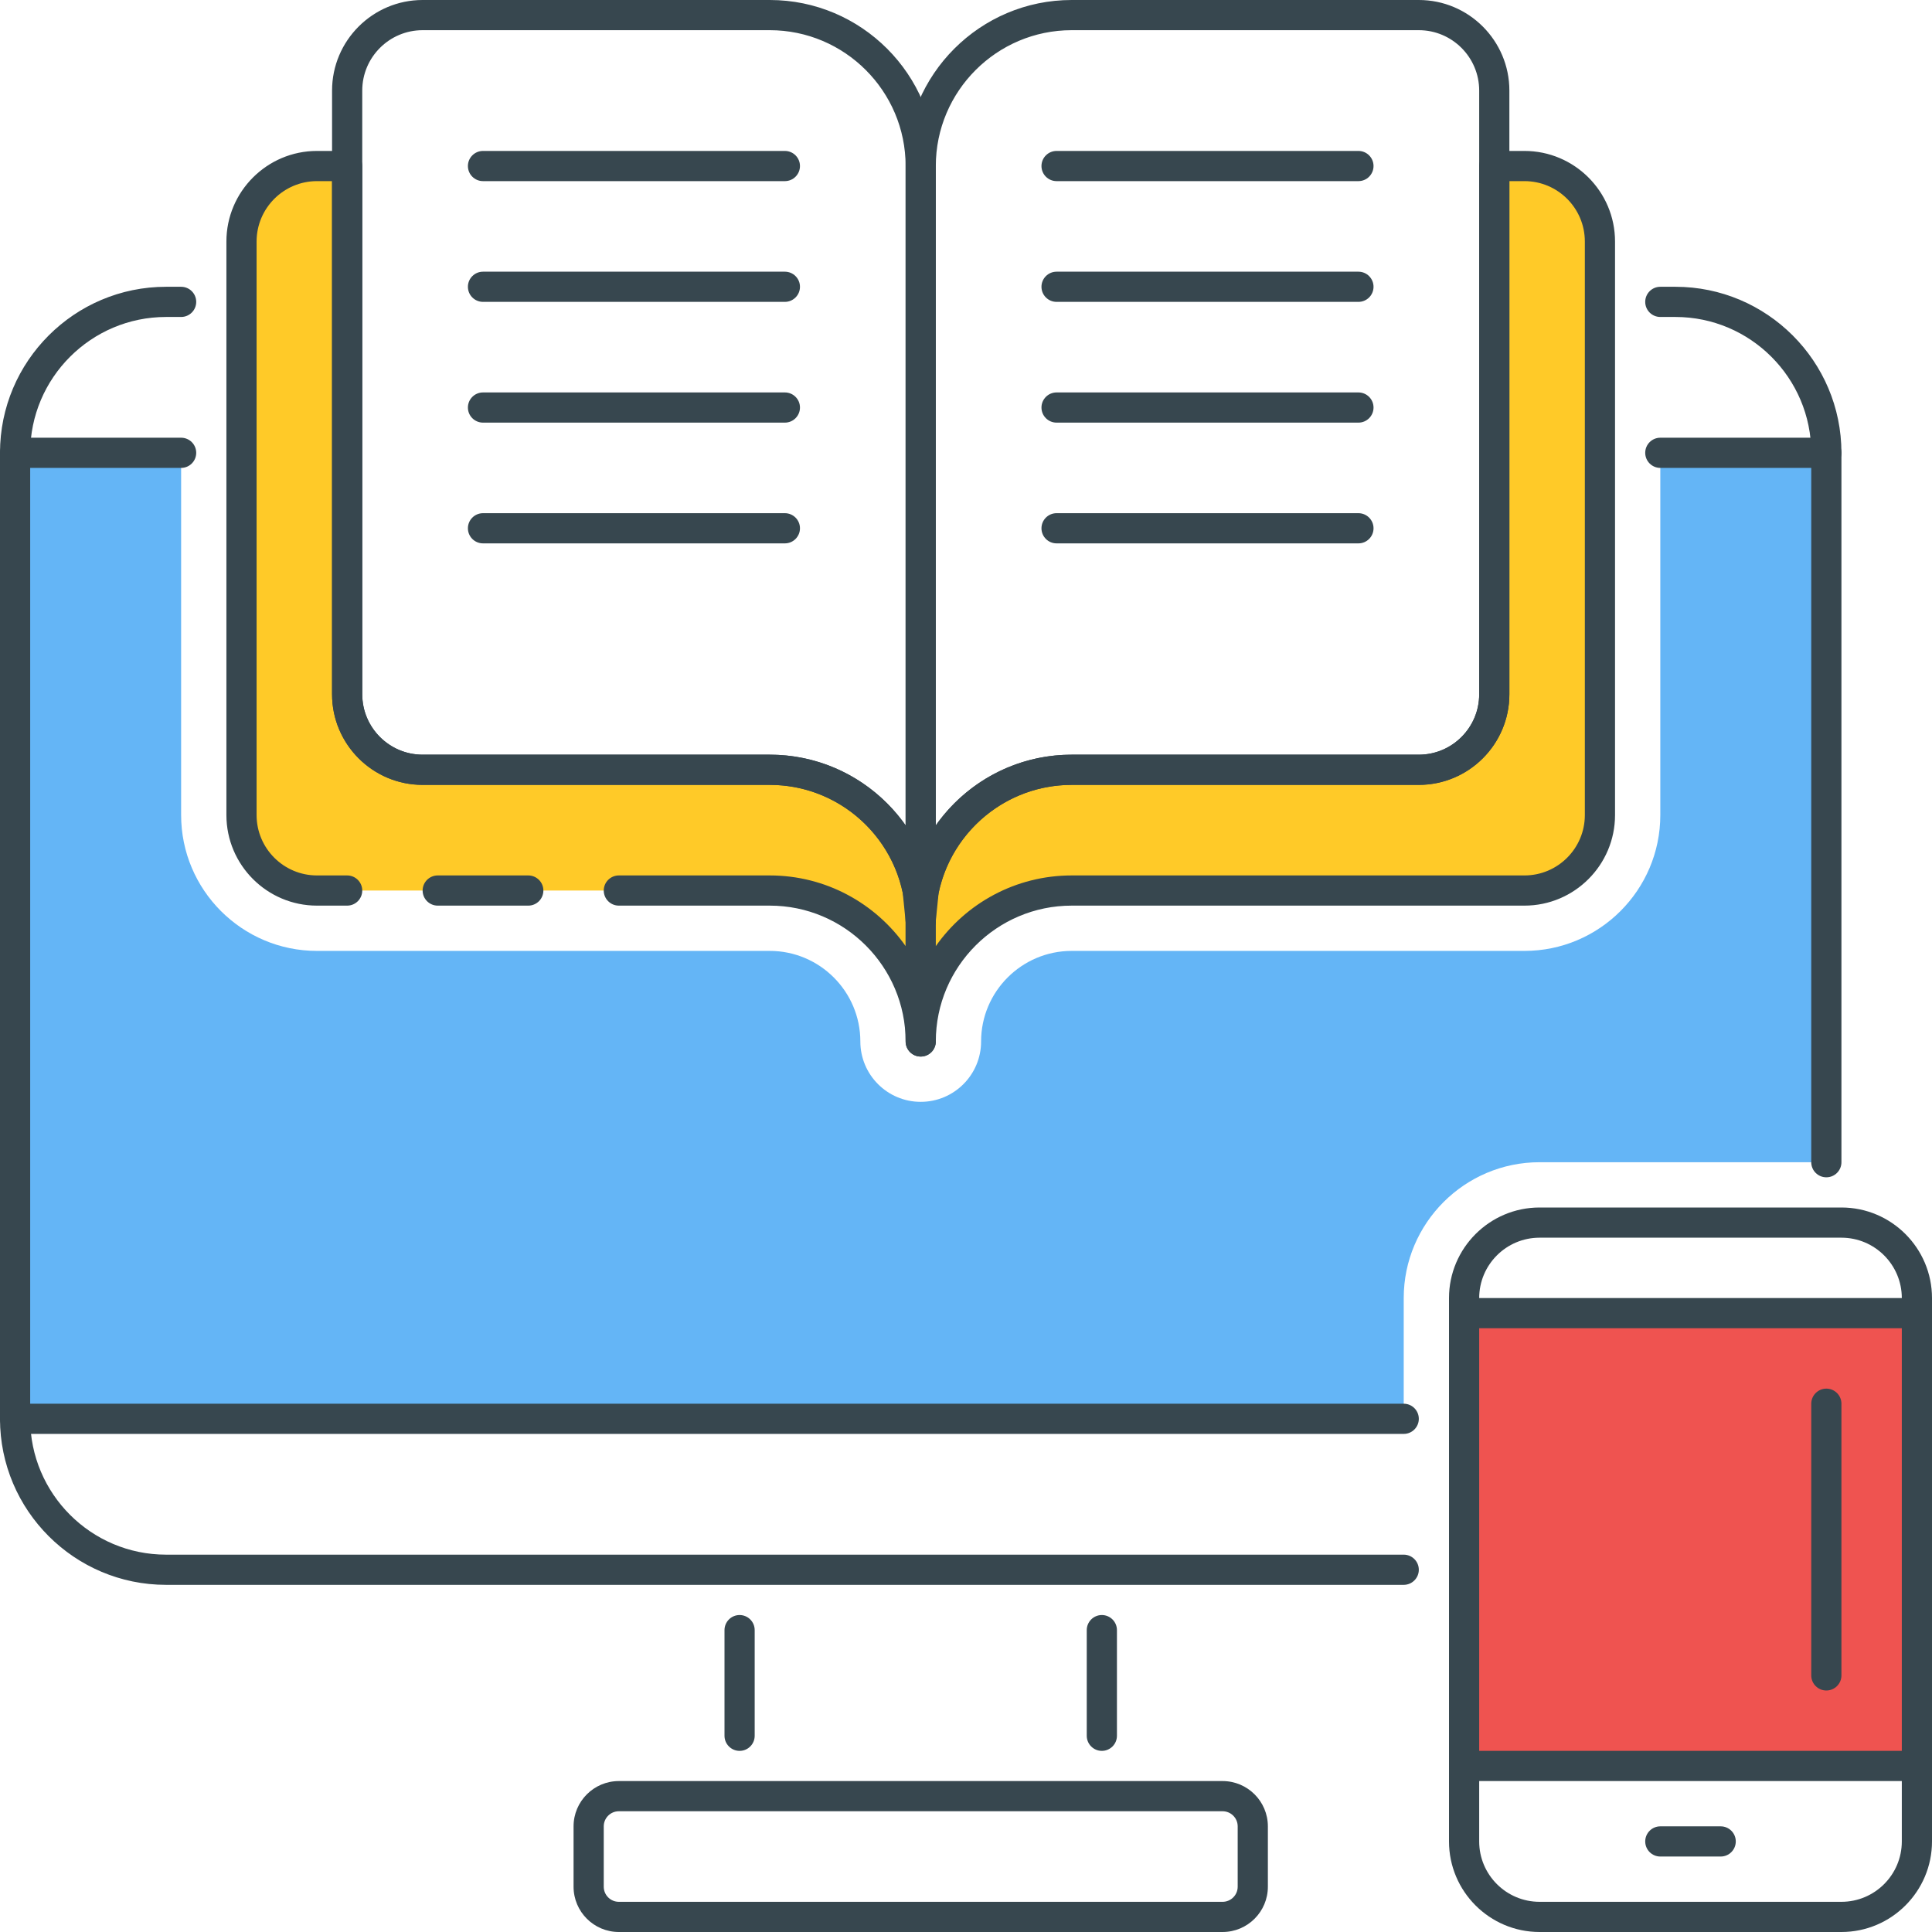
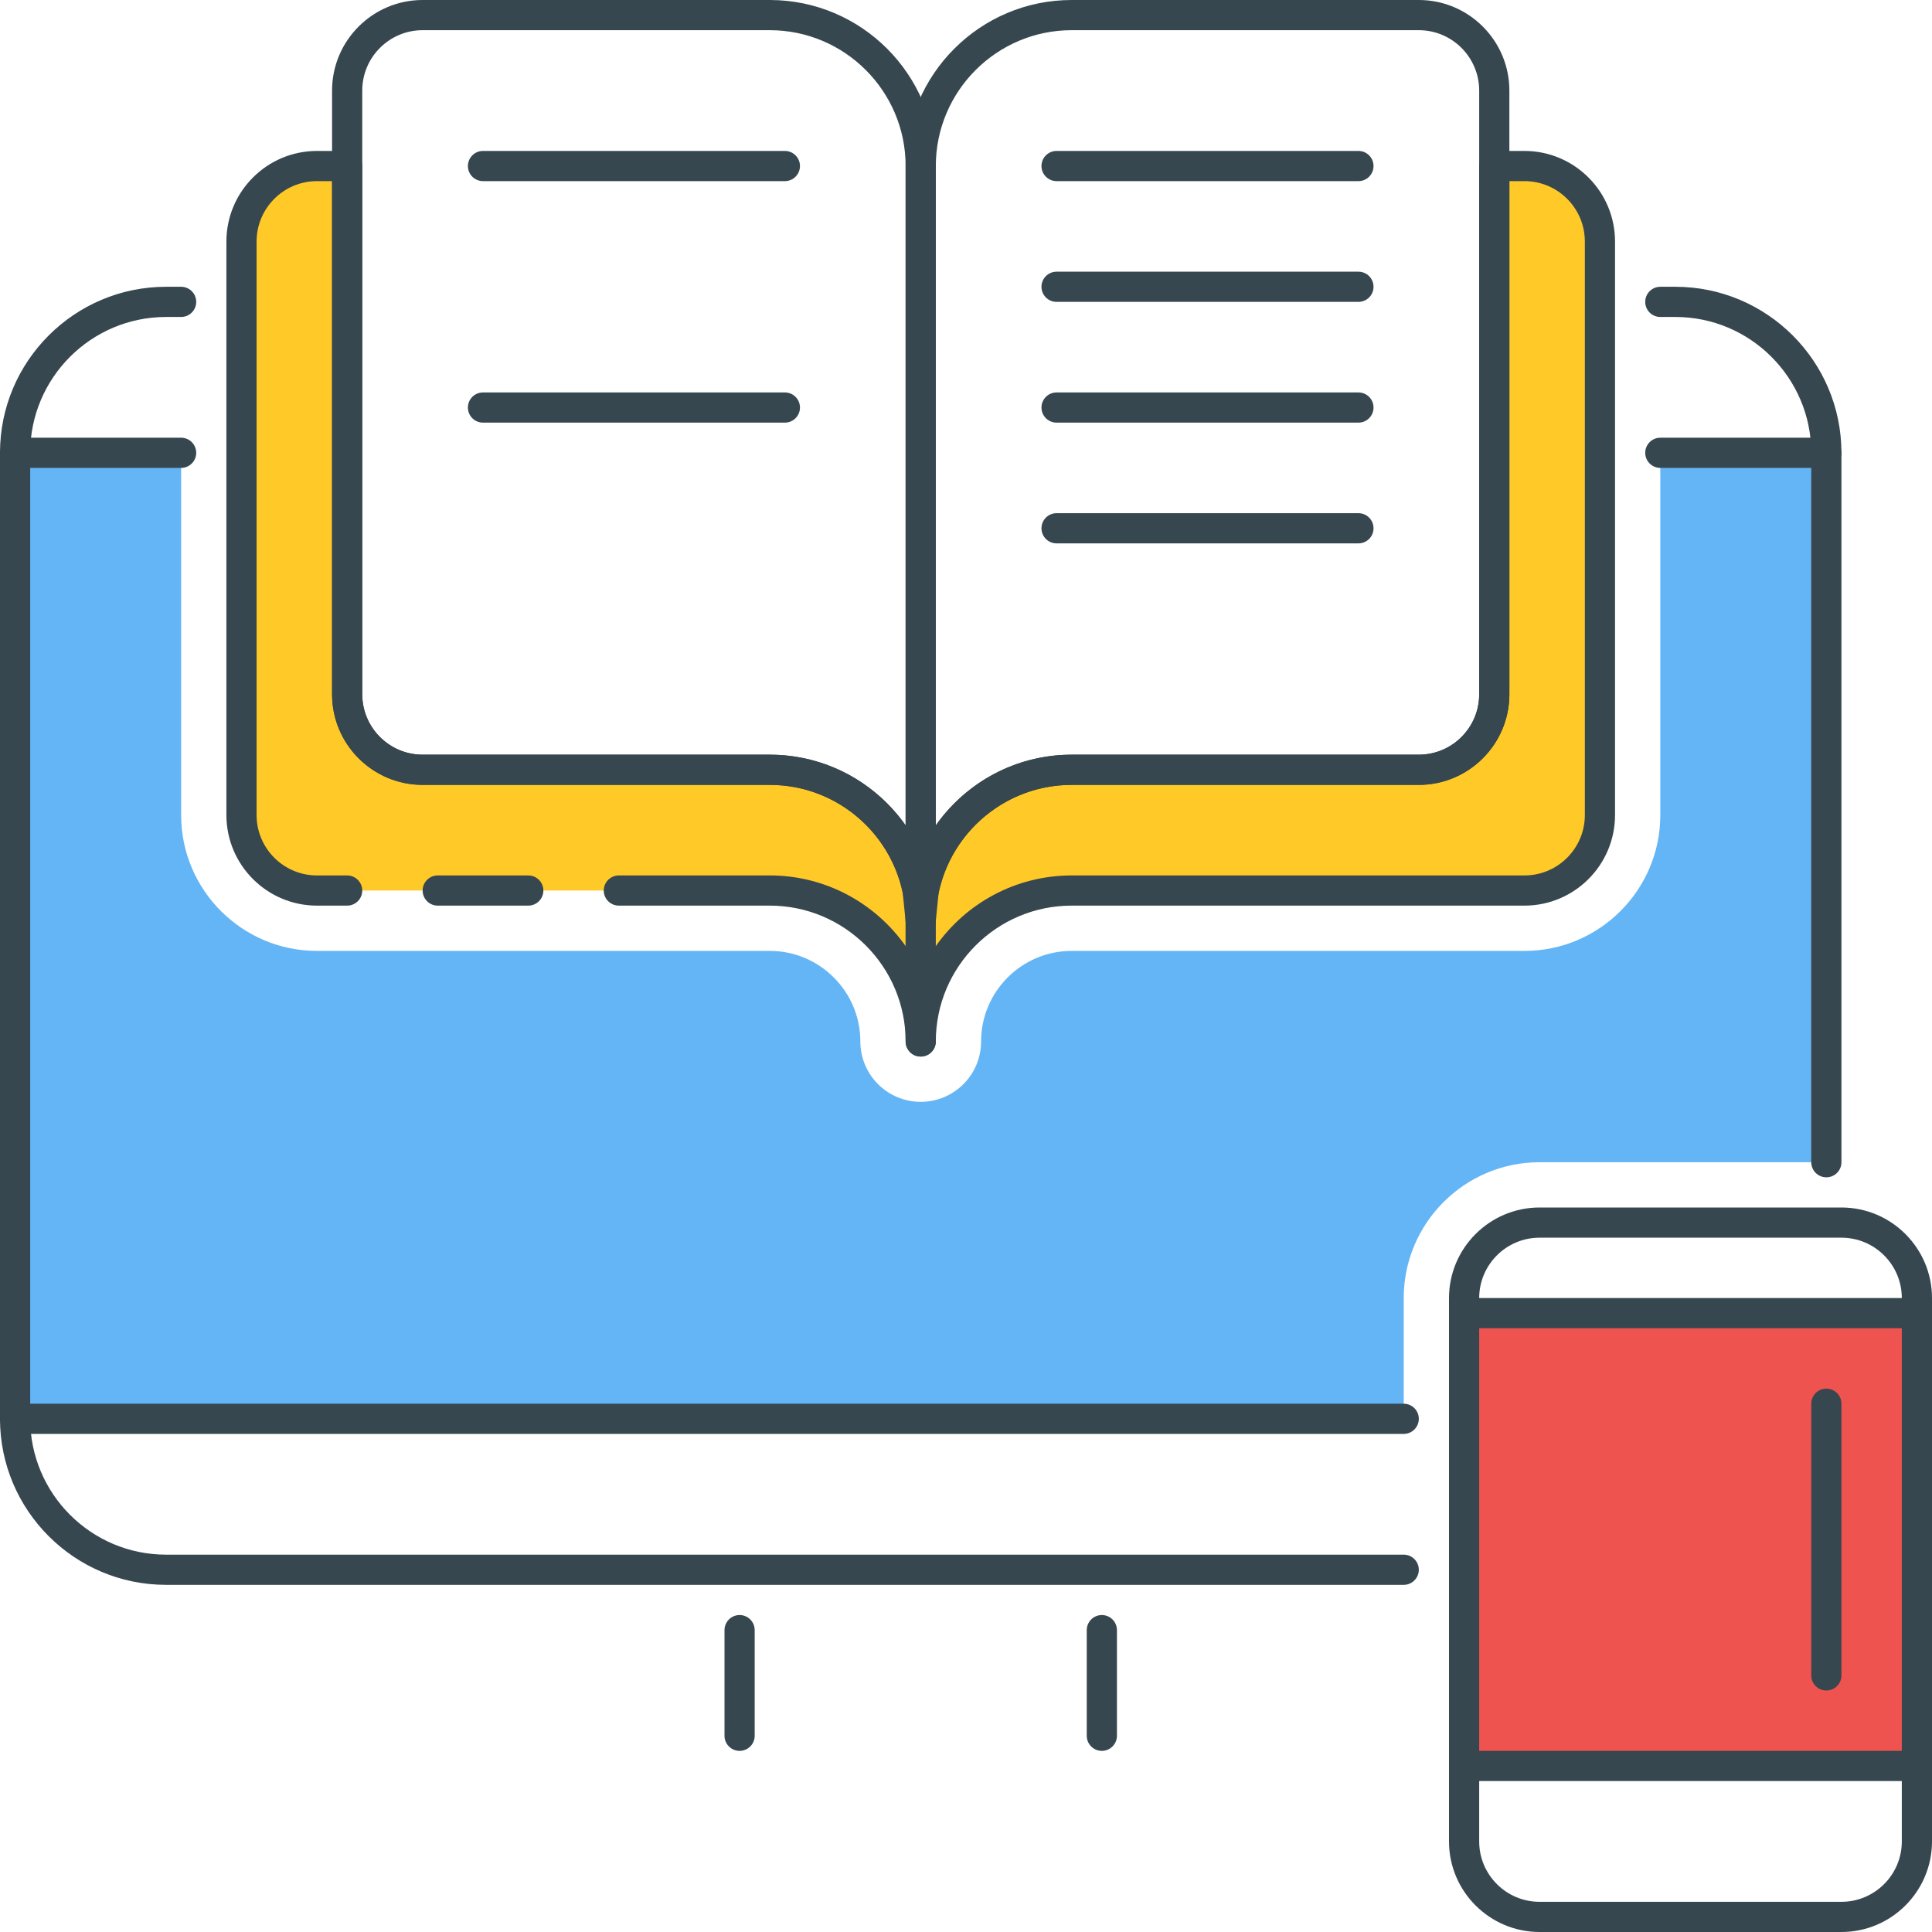
<svg xmlns="http://www.w3.org/2000/svg" version="1.1" id="Icon_Set" x="0px" y="0px" viewBox="0 0 64 64" style="enable-background:new 0 0 64 64;" xml:space="preserve">
  <style type="text/css">
	.st0{fill:#37474F;}
	.st1{fill:#EF5350;}
	.st2{fill:#FFCA28;}
	.st3{fill:#64B5F6;}
	.st4{fill:#FFFFFF;}
	.st5{fill:#FF7043;}
</style>
  <g id="E-Learning">
    <g>
      <g>
        <path class="st3" d="M55,15v12c0,2.481-2.019,4.5-4.5,4.5h-15c-1.654,0-3,1.346-3,3c0,1.104-0.896,2-2,2s-2-0.896-2-2     c0-1.654-1.346-3-3-3h-15C8.018,31.5,6,29.481,6,27V15H0.5v32h46v-4c0-2.481,2.019-4.5,4.5-4.5h9.5V15H55z" />
      </g>
    </g>
    <g>
      <g>
        <path class="st0" d="M24.5,53.5c-0.276,0-0.5,0.224-0.5,0.5v3.5c0,0.276,0.224,0.5,0.5,0.5s0.5-0.224,0.5-0.5V54     C25,53.724,24.776,53.5,24.5,53.5z" />
      </g>
    </g>
    <g>
      <g>
        <path class="st0" d="M36.5,53.5c-0.276,0-0.5,0.224-0.5,0.5v3.5c0,0.276,0.224,0.5,0.5,0.5s0.5-0.224,0.5-0.5V54     C37,53.724,36.776,53.5,36.5,53.5z" />
      </g>
    </g>
    <g>
      <g>
        <g>
          <g>
            <g>
-               <path class="st0" d="M40.5,59h-20c-0.827,0-1.5,0.673-1.5,1.5v2c0,0.827,0.673,1.5,1.5,1.5h20c0.827,0,1.5-0.673,1.5-1.5v-2        C42,59.673,41.327,59,40.5,59z M41,62.5c0,0.276-0.225,0.5-0.5,0.5h-20c-0.276,0-0.5-0.224-0.5-0.5v-2        c0-0.276,0.224-0.5,0.5-0.5h20c0.275,0,0.5,0.224,0.5,0.5V62.5z" />
-             </g>
+               </g>
          </g>
        </g>
      </g>
    </g>
    <g>
      <g>
        <path class="st0" d="M46.5,46.5h-46C0.224,46.5,0,46.724,0,47s0.224,0.5,0.5,0.5h46c0.276,0,0.5-0.224,0.5-0.5     S46.776,46.5,46.5,46.5z" />
      </g>
    </g>
    <g>
      <g>
        <path class="st2" d="M20.5,29.5h5c2.761,0,5,2.239,5,5v-4c0-2.761-2.239-5-5-5H14c-1.381,0-2.5-1.119-2.5-2.5V5.5h-1     C9.119,5.5,8,6.619,8,8v19c0,1.381,1.119,2.5,2.5,2.5h1" />
      </g>
    </g>
    <g>
      <g>
        <path class="st0" d="M25.5,25H14c-1.103,0-2-0.897-2-2V5.5C12,5.224,11.776,5,11.5,5h-1c-1.654,0-3,1.346-3,3v19     c0,1.654,1.346,3,3,3h1c0.276,0,0.5-0.224,0.5-0.5S11.776,29,11.5,29h-1c-1.103,0-2-0.897-2-2V8c0-1.103,0.897-2,2-2H11v17     c0,1.654,1.346,3,3,3h11.5c2.481,0,4.5,2.019,4.5,4.5v0.841C29.004,29.926,27.358,29,25.5,29h-5c-0.276,0-0.5,0.224-0.5,0.5     s0.224,0.5,0.5,0.5h5c2.481,0,4.5,2.019,4.5,4.5c0,0.276,0.224,0.5,0.5,0.5s0.5-0.224,0.5-0.5v-4C31,27.467,28.533,25,25.5,25z" />
      </g>
    </g>
    <g>
      <g>
        <path class="st2" d="M50.5,5.5h-1V23c0,1.381-1.119,2.5-2.5,2.5H35.5c-2.761,0-5,2.239-5,5v4c0-2.761,2.239-5,5-5h15     c1.381,0,2.5-1.119,2.5-2.5V8C53,6.619,51.881,5.5,50.5,5.5z" />
      </g>
    </g>
    <g>
      <g>
        <g>
          <g>
            <path class="st0" d="M50.5,5h-1C49.224,5,49,5.224,49,5.5V23c0,1.103-0.897,2-2,2H35.5c-3.033,0-5.5,2.467-5.5,5.5v4       c0,0.276,0.224,0.5,0.5,0.5s0.5-0.224,0.5-0.5c0-2.481,2.019-4.5,4.5-4.5h15c1.654,0,3-1.346,3-3V8C53.5,6.346,52.154,5,50.5,5       z M52.5,27c0,1.103-0.897,2-2,2h-15c-1.858,0-3.504,0.926-4.5,2.341V30.5c0-2.481,2.019-4.5,4.5-4.5H47c1.654,0,3-1.346,3-3V6       h0.5c1.103,0,2,0.897,2,2V27z" />
          </g>
        </g>
      </g>
    </g>
    <g>
      <g>
        <path class="st0" d="M55.5,9.5H55c-0.276,0-0.5,0.224-0.5,0.5s0.224,0.5,0.5,0.5h0.5c2.481,0,4.5,2.019,4.5,4.5v23.5     c0,0.276,0.224,0.5,0.5,0.5s0.5-0.224,0.5-0.5V15C61,11.967,58.532,9.5,55.5,9.5z" />
      </g>
    </g>
    <g>
      <g>
        <path class="st0" d="M46.5,51.5h-41C3.019,51.5,1,49.481,1,47V15c0-2.481,2.019-4.5,4.5-4.5H6c0.276,0,0.5-0.224,0.5-0.5     S6.276,9.5,6,9.5H5.5C2.467,9.5,0,11.967,0,15v32c0,3.033,2.467,5.5,5.5,5.5h41c0.276,0,0.5-0.224,0.5-0.5S46.776,51.5,46.5,51.5     z" />
      </g>
    </g>
    <g>
      <g>
        <path class="st0" d="M60.5,14.5H55c-0.276,0-0.5,0.224-0.5,0.5s0.224,0.5,0.5,0.5h5.5c0.276,0,0.5-0.224,0.5-0.5     S60.776,14.5,60.5,14.5z" />
      </g>
    </g>
    <g>
      <g>
        <path class="st0" d="M6,14.5H0.5C0.224,14.5,0,14.724,0,15s0.224,0.5,0.5,0.5H6c0.276,0,0.5-0.224,0.5-0.5S6.276,14.5,6,14.5z" />
      </g>
    </g>
    <g>
      <g>
        <g>
          <g>
            <g>
              <path class="st0" d="M25.5,0H14c-1.654,0-3,1.346-3,3v20c0,1.654,1.346,3,3,3h11.5c2.164,0,3.976,1.535,4.404,3.573        l0.098,0.971c0.005,0.061,0.021,0.119,0.047,0.171c0.03,0.063,0.074,0.119,0.126,0.164l0,0c0,0,0,0,0,0        c0.061,0.051,0.133,0.089,0.213,0.107c0,0,0.001,0,0.001,0C30.426,30.996,30.462,31,30.5,31h0.013        c0.084-0.002,0.164-0.025,0.233-0.064h0c0,0,0,0,0,0l0,0c0,0,0,0,0,0c0,0,0.001-0.001,0.001-0.001        c0.045-0.026,0.085-0.058,0.12-0.096c0-0.002,0,0,0.001-0.001h0c0.077-0.085,0.125-0.197,0.129-0.32v-0.008        c0-0.001,0-0.001,0-0.001c0,0,0-0.001,0-0.001c0,0,0-0.001,0-0.001V5.5C31,2.467,28.533,0,25.5,0z M30,27.341        C29.004,25.926,27.358,25,25.5,25H14c-1.103,0-2-0.897-2-2V3c0-1.103,0.897-2,2-2h11.5C27.981,1,30,3.019,30,5.5V27.341z" />
            </g>
          </g>
        </g>
      </g>
    </g>
    <g>
      <g>
        <g>
          <g>
            <g>
              <path class="st0" d="M47,0H35.5C32.467,0,30,2.467,30,5.5v25.004c0,0,0,0,0,0c0,0,0,0,0,0.001c0,0,0,0,0,0.001v0.008        c0.004,0.123,0.052,0.235,0.129,0.32h0c0,0.001,0.001,0.001,0.001,0.001c0.035,0.038,0.075,0.07,0.12,0.096l0,0        c0,0,0,0,0.001,0c0,0,0,0,0,0l0,0c0,0,0.001,0,0.001,0c0.069,0.039,0.148,0.062,0.233,0.064H30.5        c0.036,0,0.071-0.004,0.105-0.011c0.089-0.019,0.17-0.062,0.234-0.122c0,0,0,0,0,0l0,0c0.043-0.041,0.08-0.088,0.107-0.143        c0.027-0.055,0.044-0.115,0.05-0.179l0.098-0.971C31.524,27.535,33.336,26,35.5,26H47c1.654,0,3-1.346,3-3V3        C50,1.346,48.654,0,47,0z M49,23c0,1.103-0.897,2-2,2H35.5c-1.858,0-3.504,0.926-4.5,2.341V5.5C31,3.019,33.019,1,35.5,1H47        c1.103,0,2,0.897,2,2V23z" />
            </g>
          </g>
        </g>
      </g>
    </g>
    <g>
      <g>
        <g>
          <path class="st0" d="M17.5,29h-3c-0.276,0-0.5,0.224-0.5,0.5s0.224,0.5,0.5,0.5h3c0.276,0,0.5-0.224,0.5-0.5S17.776,29,17.5,29z      " />
        </g>
      </g>
    </g>
    <g>
      <g>
        <g>
          <g>
            <g>
              <path class="st0" d="M61,40H51c-1.654,0-3,1.346-3,3v18c0,1.654,1.346,3,3,3h10c1.654,0,3-1.346,3-3V43        C64,41.346,62.654,40,61,40z M63,61c0,1.103-0.897,2-2,2H51c-1.103,0-2-0.897-2-2V43c0-1.103,0.897-2,2-2h10        c1.103,0,2,0.897,2,2V61z" />
            </g>
          </g>
        </g>
      </g>
    </g>
    <g>
      <g>
-         <path class="st0" d="M57,60.5h-2c-0.276,0-0.5,0.224-0.5,0.5s0.224,0.5,0.5,0.5h2c0.276,0,0.5-0.224,0.5-0.5S57.276,60.5,57,60.5     z" />
-       </g>
+         </g>
    </g>
    <g>
      <g>
        <rect x="48.5" y="43.5" class="st1" width="15" height="15" />
      </g>
    </g>
    <g>
      <g>
        <g>
          <g>
            <path class="st0" d="M63.5,43h-15c-0.276,0-0.5,0.224-0.5,0.5v15c0,0.276,0.224,0.5,0.5,0.5h15c0.276,0,0.5-0.224,0.5-0.5v-15       C64,43.224,63.776,43,63.5,43z M63,58H49V44h14V58z" />
          </g>
        </g>
      </g>
    </g>
    <g>
      <g>
        <path class="st0" d="M60.5,46c-0.276,0-0.5,0.224-0.5,0.5v9c0,0.276,0.224,0.5,0.5,0.5s0.5-0.224,0.5-0.5v-9     C61,46.224,60.776,46,60.5,46z" />
      </g>
    </g>
    <g>
      <g>
        <g>
          <path class="st0" d="M26,5H16c-0.276,0-0.5,0.224-0.5,0.5S15.724,6,16,6h10c0.276,0,0.5-0.224,0.5-0.5S26.276,5,26,5z" />
        </g>
      </g>
    </g>
    <g>
      <g>
        <g>
-           <path class="st0" d="M26,9H16c-0.276,0-0.5,0.224-0.5,0.5S15.724,10,16,10h10c0.276,0,0.5-0.224,0.5-0.5S26.276,9,26,9z" />
-         </g>
+           </g>
      </g>
    </g>
    <g>
      <g>
        <g>
          <path class="st0" d="M26,13H16c-0.276,0-0.5,0.224-0.5,0.5S15.724,14,16,14h10c0.276,0,0.5-0.224,0.5-0.5S26.276,13,26,13z" />
        </g>
      </g>
    </g>
    <g>
      <g>
        <g>
-           <path class="st0" d="M26,17H16c-0.276,0-0.5,0.224-0.5,0.5S15.724,18,16,18h10c0.276,0,0.5-0.224,0.5-0.5S26.276,17,26,17z" />
-         </g>
+           </g>
      </g>
    </g>
    <g>
      <g>
        <g>
          <path class="st0" d="M45,5H35c-0.276,0-0.5,0.224-0.5,0.5S34.724,6,35,6h10c0.276,0,0.5-0.224,0.5-0.5S45.276,5,45,5z" />
        </g>
      </g>
    </g>
    <g>
      <g>
        <g>
          <path class="st0" d="M45,9H35c-0.276,0-0.5,0.224-0.5,0.5S34.724,10,35,10h10c0.276,0,0.5-0.224,0.5-0.5S45.276,9,45,9z" />
        </g>
      </g>
    </g>
    <g>
      <g>
        <g>
          <path class="st0" d="M45,13H35c-0.276,0-0.5,0.224-0.5,0.5S34.724,14,35,14h10c0.276,0,0.5-0.224,0.5-0.5S45.276,13,45,13z" />
        </g>
      </g>
    </g>
    <g>
      <g>
        <g>
          <path class="st0" d="M45,17H35c-0.276,0-0.5,0.224-0.5,0.5S34.724,18,35,18h10c0.276,0,0.5-0.224,0.5-0.5S45.276,17,45,17z" />
        </g>
      </g>
    </g>
  </g>
</svg>